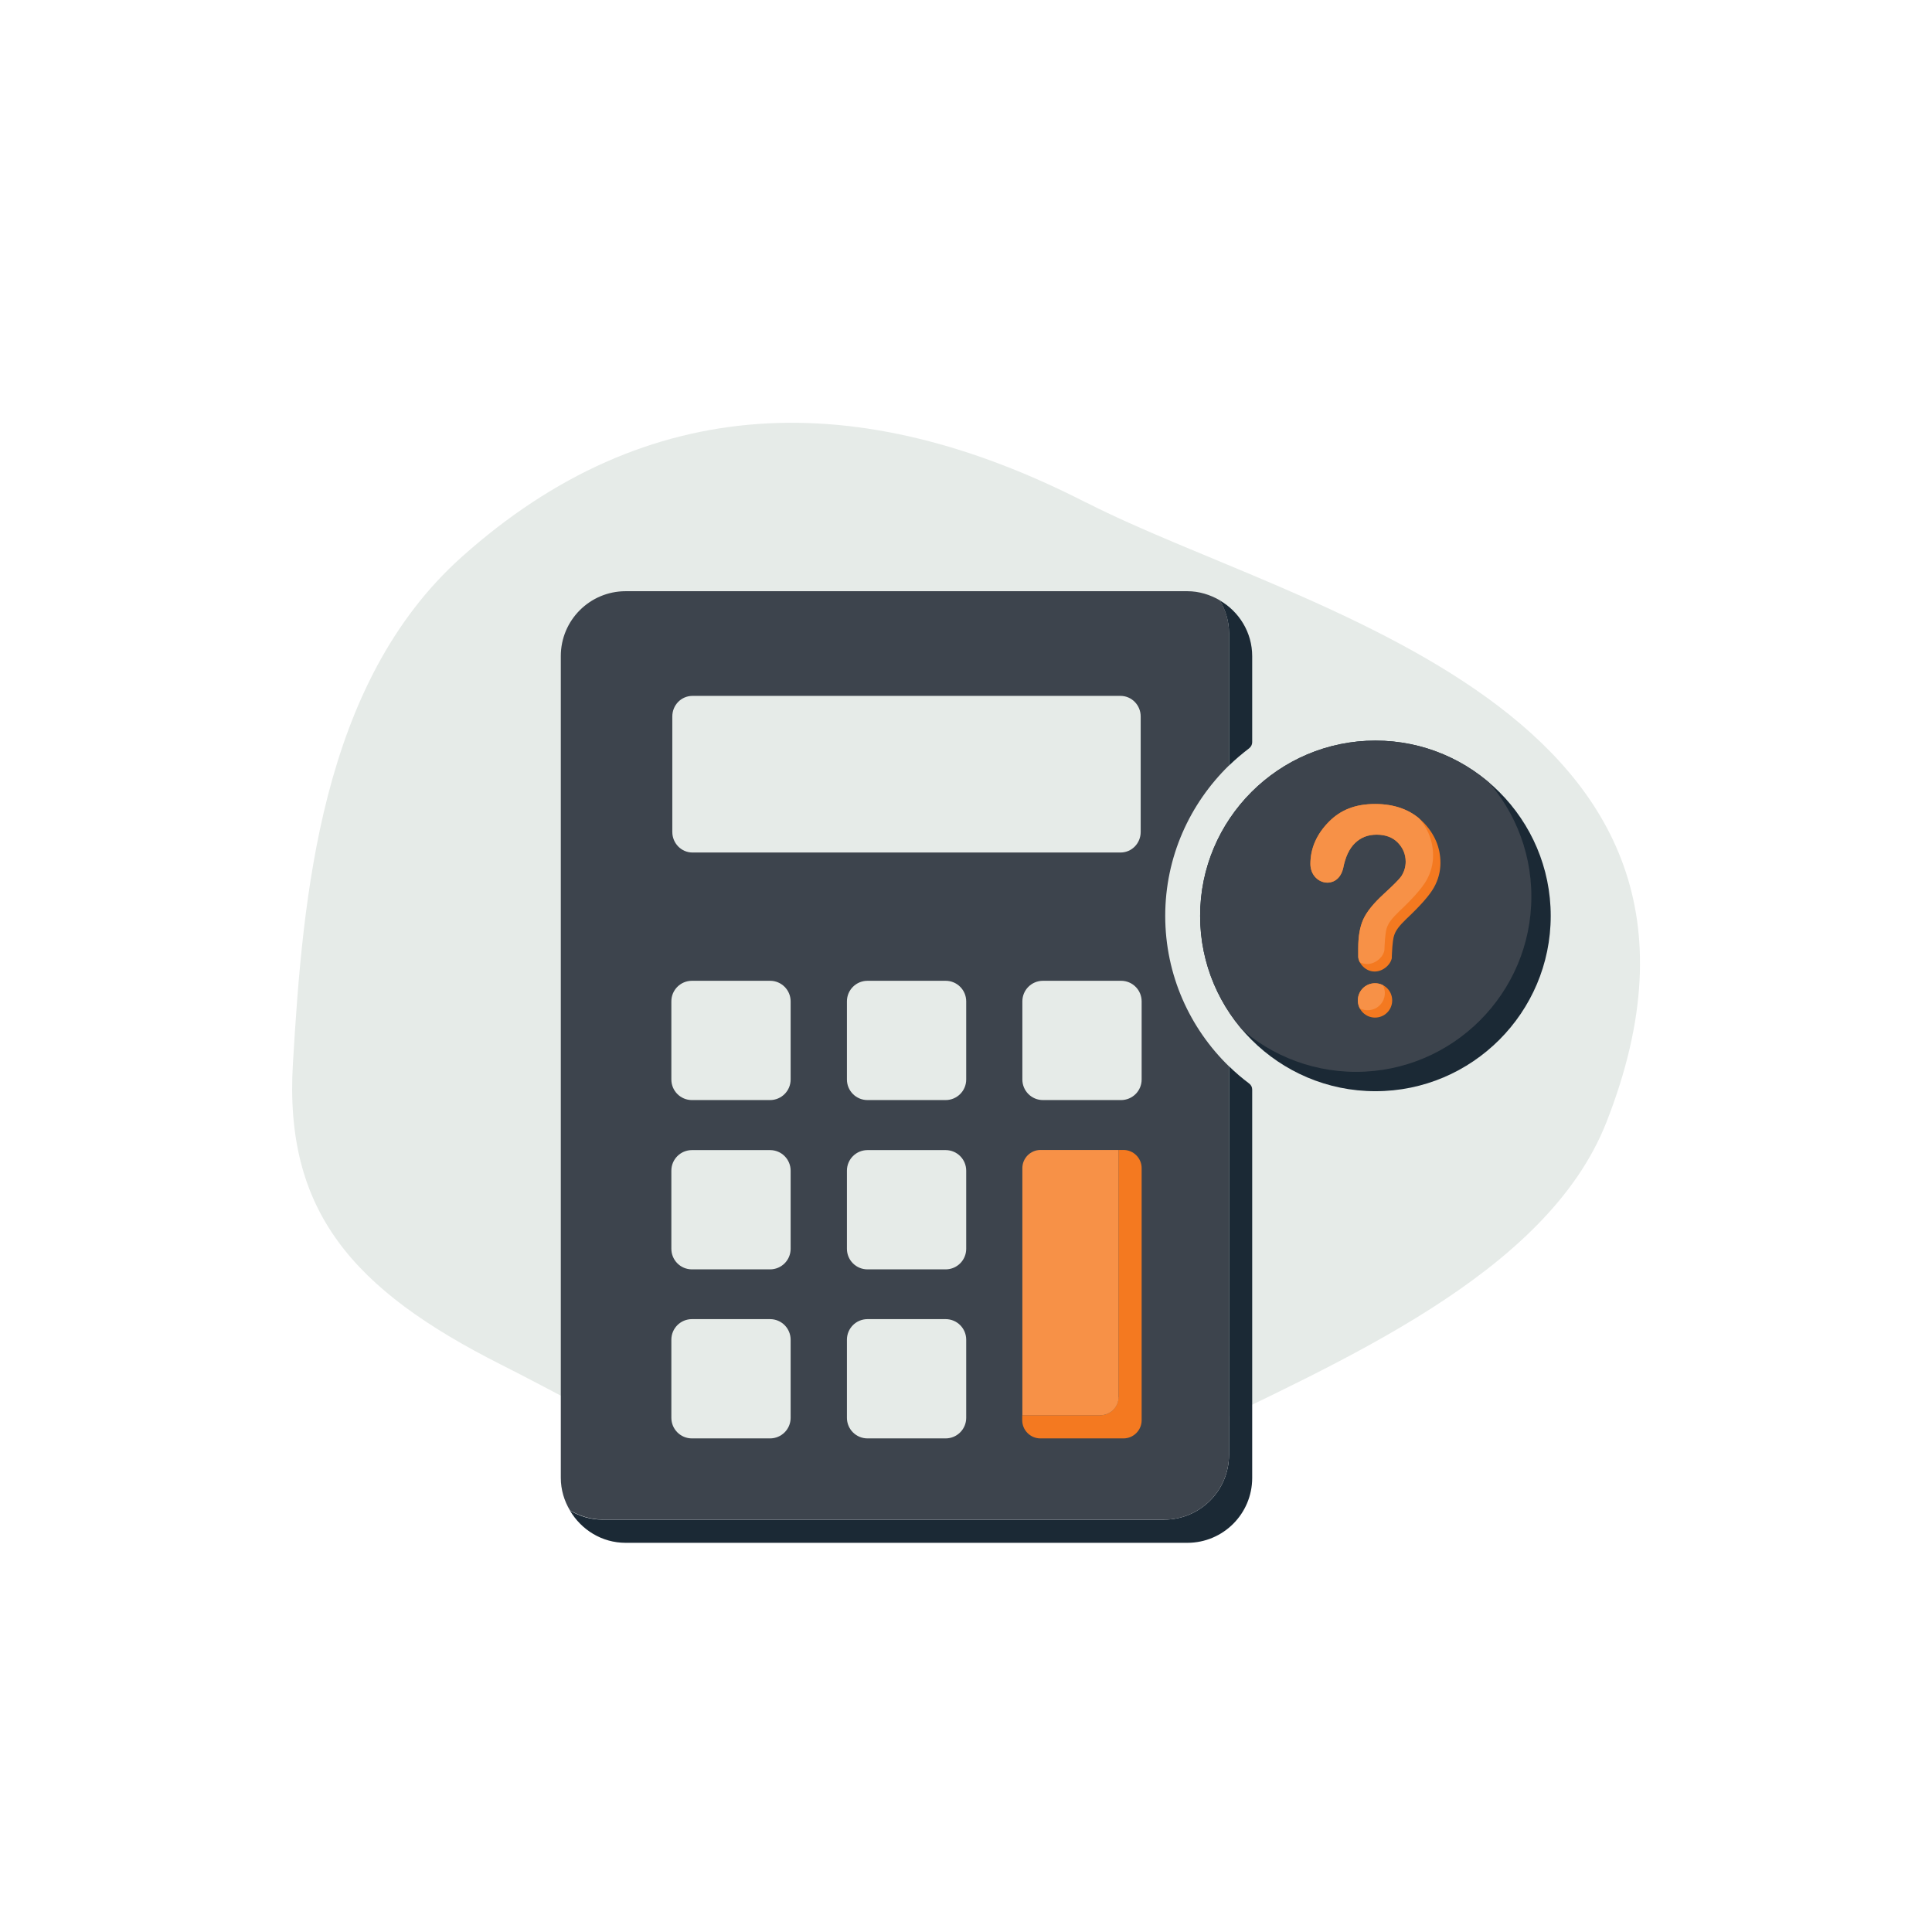
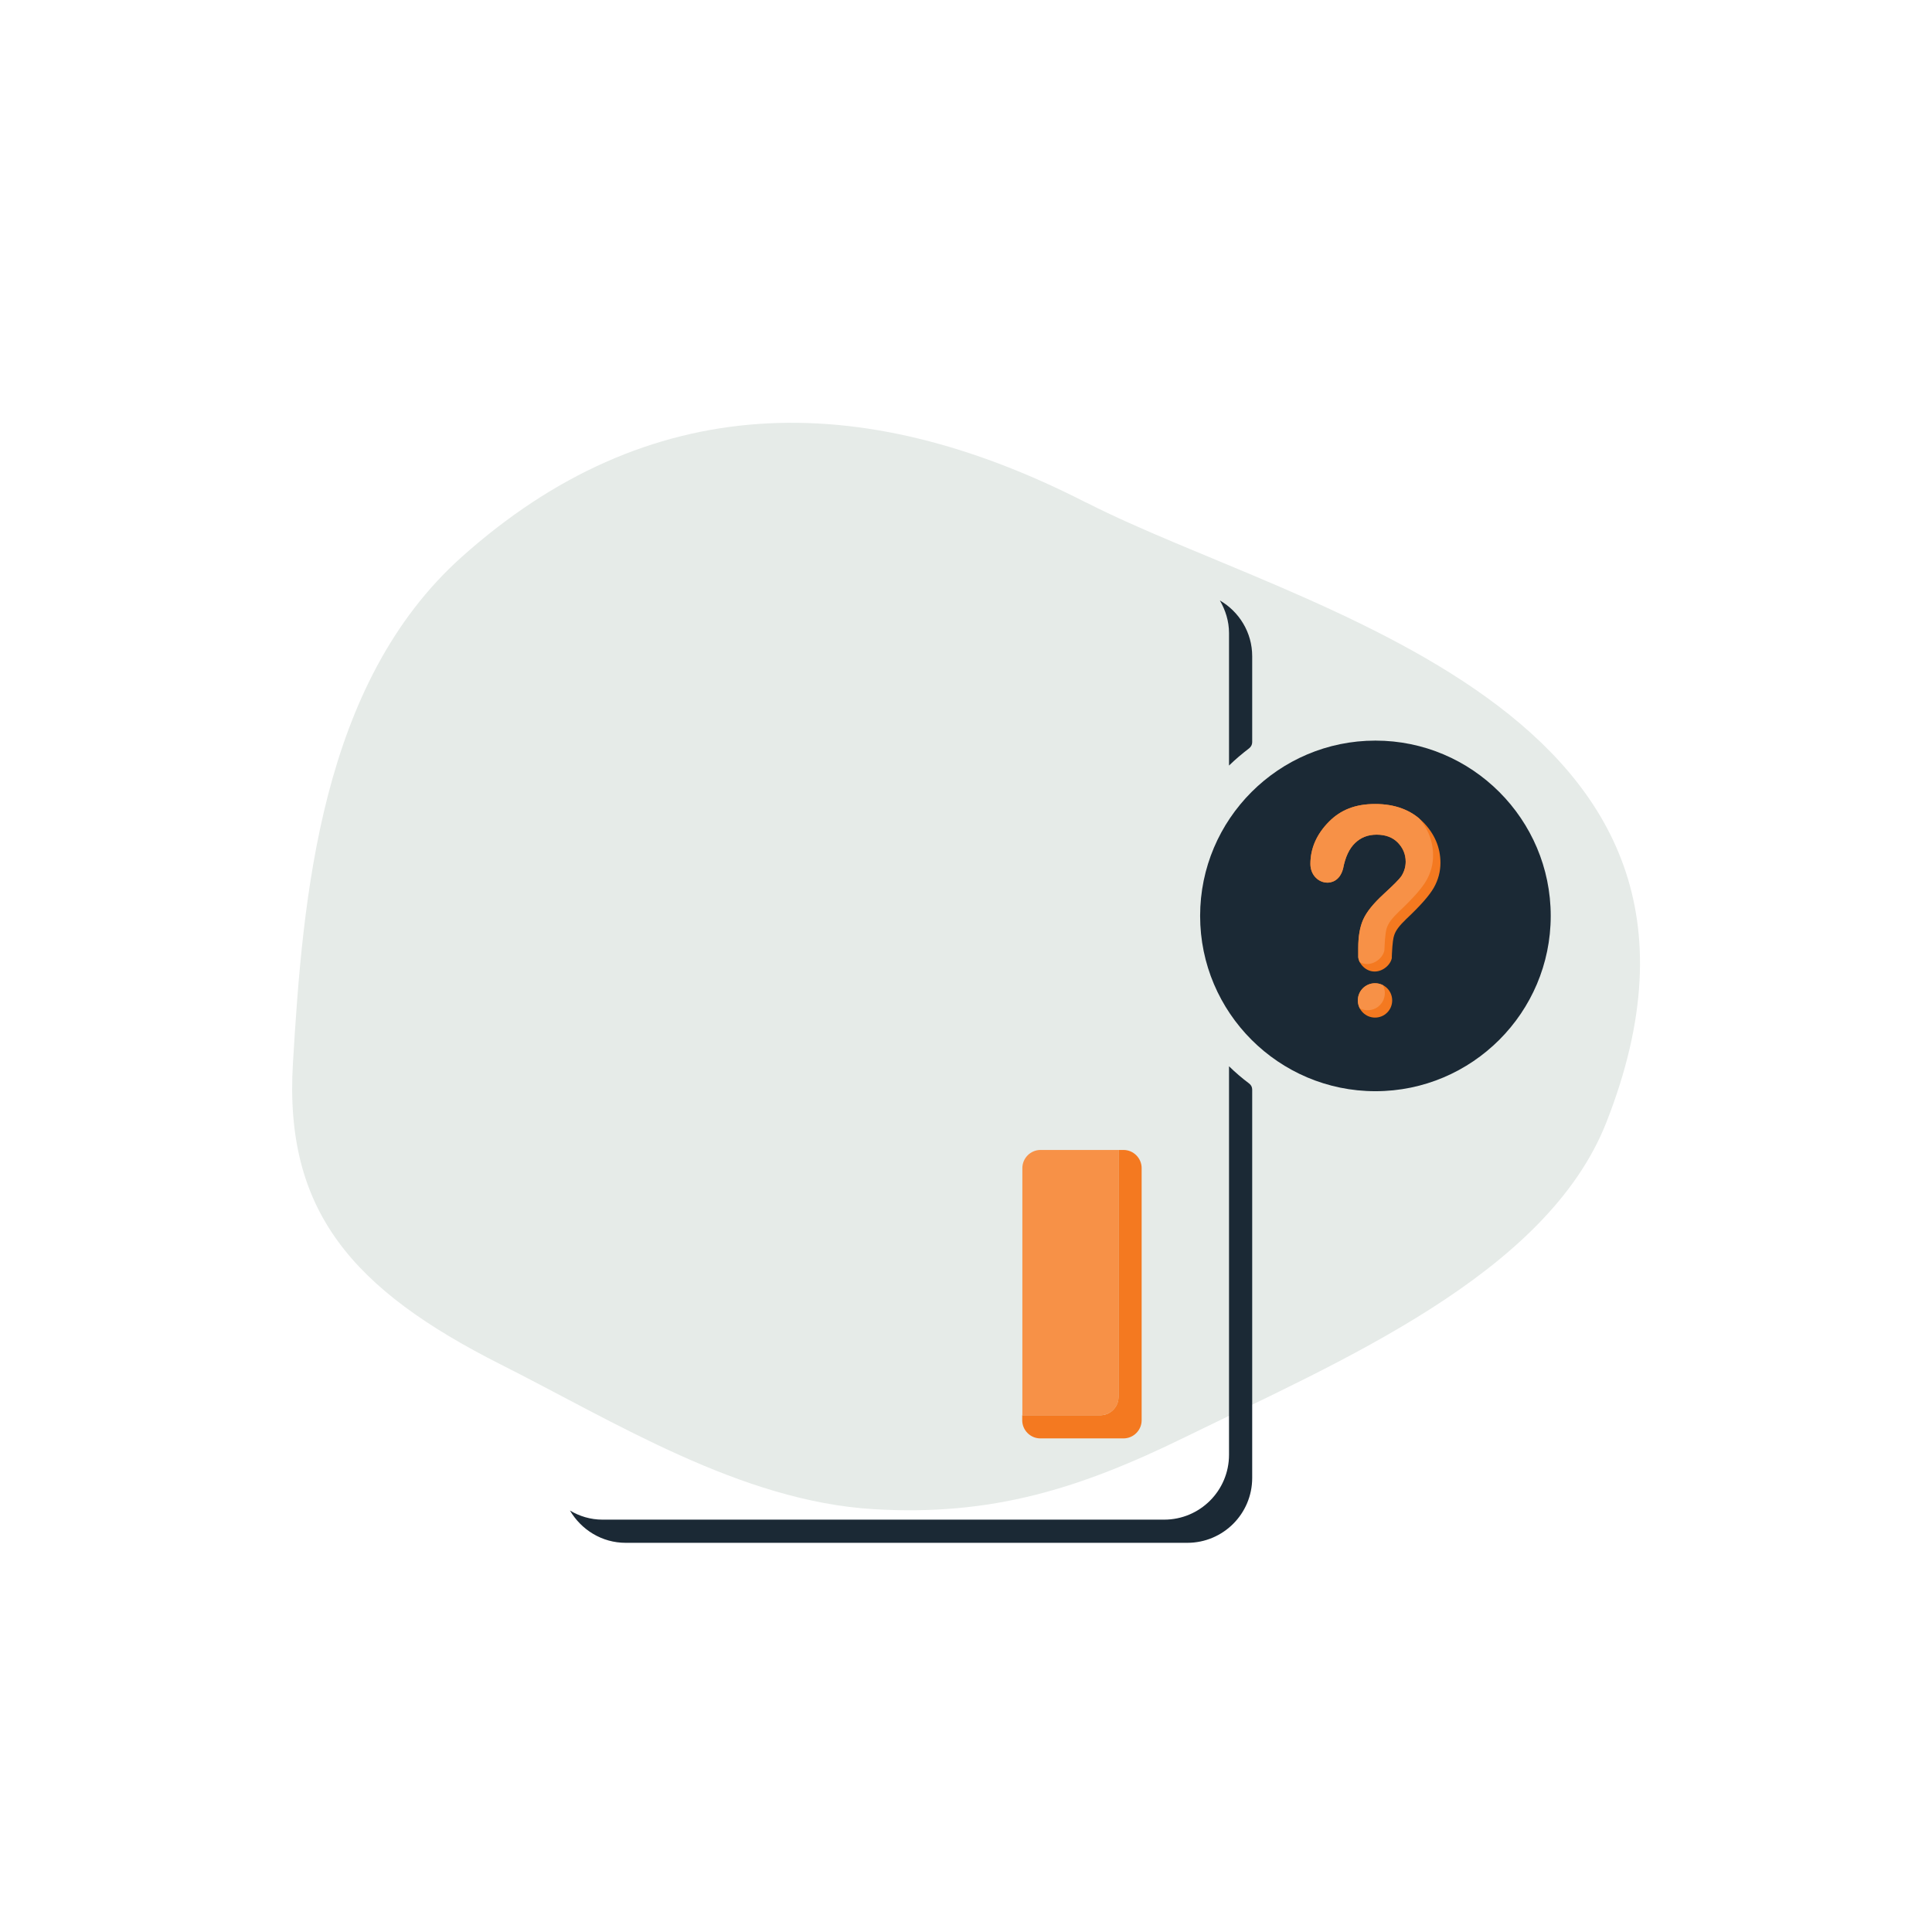
<svg xmlns="http://www.w3.org/2000/svg" id="Layer_1" data-name="Layer 1" viewBox="0 0 141.73 141.73">
  <defs>
    <style>
      .cls-1 {
        clip-path: url(#clippath);
      }

      .cls-2 {
        fill: none;
      }

      .cls-2, .cls-3, .cls-4, .cls-5, .cls-6, .cls-7 {
        stroke-width: 0px;
      }

      .cls-3 {
        fill: #f79147;
      }

      .cls-8 {
        clip-path: url(#clippath-1);
      }

      .cls-9 {
        clip-path: url(#clippath-2);
      }

      .cls-4 {
        fill: #e6ebe8;
      }

      .cls-5 {
        fill: #1b2935;
      }

      .cls-6 {
        fill: #f47920;
      }

      .cls-7 {
        fill: #3d444d;
      }
    </style>
    <clipPath id="clippath">
-       <path class="cls-2" d="M100.9,54.33c-7.09,0-12.86,5.77-12.86,12.86s5.77,12.86,12.86,12.86,12.86-5.77,12.86-12.86-5.77-12.86-12.86-12.86Z" />
-     </clipPath>
+       </clipPath>
    <clipPath id="clippath-1">
      <path class="cls-2" d="M102.1,70.25c0-.05,0-.14.01-.25v-.02c.04-.81.1-1.18.16-1.35.11-.36.37-.71.89-1.21,1.04-.98,1.71-1.74,2.03-2.31.32-.57.48-1.18.48-1.81,0-1.14-.44-2.16-1.3-3.02-.86-.86-2.04-1.3-3.49-1.3s-2.52.43-3.37,1.28c-.92.92-1.38,1.97-1.38,3.12,0,.39.14.75.39,1,.23.24.55.37.86.37.21,0,.9-.07,1.15-1.04h0c.16-.84.45-1.46.88-1.87.43-.41.94-.61,1.58-.61s1.17.19,1.55.58c.38.39.58.86.58,1.4,0,.39-.11.74-.32,1.07-.14.21-.58.65-1.31,1.32-.75.69-1.23,1.29-1.48,1.84-.25.55-.37,1.25-.37,2.09v.04c0,.24,0,.56,0,.65.05.48.54,1.05,1.2,1.05s1.22-.56,1.27-1.04Z" />
    </clipPath>
    <clipPath id="clippath-2">
      <path class="cls-2" d="M100.87,74.65c-.69,0-1.26-.56-1.26-1.26s.56-1.26,1.26-1.26,1.26.56,1.26,1.26-.56,1.26-1.26,1.26Z" />
    </clipPath>
  </defs>
  <path class="cls-4" d="M79.68,36.87c-16.66-8.54-32.21-8.17-45.8,3.98-10.39,9.29-11.66,24.94-12.39,37.14-.66,10.86,4.37,16.62,15.27,22.12,8.32,4.19,17.57,10.01,27.3,10.6,8.7.53,15.17-1.51,22.85-5.27,11.34-5.55,26.54-11.94,30.93-23.1,11.97-30.43-22.64-37.53-38.16-45.48Z" />
  <path class="cls-5" d="M100.9,54.33c-7.09,0-12.86,5.77-12.86,12.86s5.77,12.86,12.86,12.86,12.86-5.77,12.86-12.86-5.77-12.86-12.86-12.86Z" />
  <g class="cls-1">
    <path class="cls-7" d="M99.48,52.91c-7.09,0-12.86,5.77-12.86,12.86s5.77,12.86,12.86,12.86,12.86-5.77,12.86-12.86-5.77-12.86-12.86-12.86Z" />
  </g>
  <rect class="cls-2" x="49.25" y="84.37" width="8.76" height="8.76" rx="1.51" ry="1.51" />
-   <rect class="cls-2" x="49.25" y="71.94" width="8.76" height="8.76" rx="1.51" ry="1.51" />
  <rect class="cls-2" x="74.99" y="71.94" width="8.76" height="8.76" rx="1.51" ry="1.51" />
  <rect class="cls-2" x="62.12" y="84.37" width="8.76" height="8.76" rx="1.51" ry="1.51" />
-   <rect class="cls-2" x="62.12" y="71.94" width="8.76" height="8.76" rx="1.51" ry="1.51" />
  <path class="cls-2" d="M50.8,62.54h31.4c.82,0,1.48-.68,1.48-1.51v-8.47c0-.84-.66-1.51-1.48-1.51h-31.4c-.82,0-1.48.68-1.48,1.51v8.47c0,.84.66,1.51,1.48,1.51Z" />
  <path class="cls-5" d="M90.16,56.16c.46-.45.96-.87,1.47-1.26.14-.11.23-.27.23-.45v-6.31c0-1.75-.96-3.27-2.37-4.09.41.71.67,1.52.67,2.39v9.72Z" />
  <path class="cls-5" d="M90.16,106.72c0,2.63-2.13,4.76-4.76,4.76h-41.2c-.88,0-1.69-.25-2.39-.67.83,1.41,2.34,2.37,4.09,2.37h41.2c2.63,0,4.76-2.13,4.76-4.76v-28.49c0-.18-.08-.34-.23-.45-.52-.39-1.01-.81-1.47-1.26v28.49Z" />
-   <path class="cls-7" d="M85.4,111.48c2.63,0,4.76-2.13,4.76-4.76v-28.49c-2.88-2.8-4.68-6.71-4.68-11.04s1.8-8.23,4.68-11.04v-9.72c0-.88-.25-1.69-.67-2.39-.71-.41-1.52-.67-2.39-.67h-41.2c-2.63,0-4.76,2.13-4.76,4.76v60.28c0,.88.25,1.69.67,2.39.71.41,1.52.67,2.39.67h41.2ZM70.88,104.01c0,.84-.68,1.51-1.51,1.51h-5.73c-.84,0-1.51-.68-1.51-1.51v-5.73c0-.84.68-1.51,1.51-1.51h5.73c.84,0,1.51.68,1.51,1.51v5.73ZM70.88,91.61c0,.84-.68,1.51-1.51,1.51h-5.73c-.84,0-1.51-.68-1.51-1.51v-5.73c0-.84.68-1.51,1.51-1.51h5.73c.84,0,1.51.68,1.51,1.51v5.73ZM70.88,79.19c0,.84-.68,1.51-1.51,1.51h-5.73c-.84,0-1.51-.68-1.51-1.51v-5.73c0-.84.68-1.51,1.51-1.51h5.73c.84,0,1.51.68,1.51,1.51v5.73ZM83.75,79.19c0,.84-.68,1.51-1.51,1.51h-5.73c-.84,0-1.51-.68-1.51-1.51v-5.73c0-.84.68-1.51,1.51-1.51h5.73c.84,0,1.51.68,1.51,1.51v5.73ZM49.32,52.56c0-.84.66-1.51,1.48-1.51h31.4c.82,0,1.48.68,1.48,1.51v8.47c0,.84-.66,1.51-1.48,1.51h-31.4c-.82,0-1.48-.68-1.48-1.51v-8.47ZM49.25,73.46c0-.84.68-1.51,1.51-1.51h5.73c.84,0,1.51.68,1.51,1.51v5.73c0,.84-.68,1.51-1.51,1.51h-5.73c-.84,0-1.51-.68-1.51-1.51v-5.73ZM49.25,85.88c0-.84.68-1.51,1.51-1.51h5.73c.84,0,1.51.68,1.51,1.51v5.73c0,.84-.68,1.51-1.51,1.51h-5.73c-.84,0-1.51-.68-1.51-1.51v-5.73ZM49.25,98.28c0-.84.68-1.51,1.51-1.51h5.73c.84,0,1.51.68,1.51,1.51v5.73c0,.84-.68,1.51-1.51,1.51h-5.73c-.84,0-1.51-.68-1.51-1.51v-5.73Z" />
  <g>
    <path class="cls-6" d="M82.42,84.36h-.37v18.13c0,.73-.6,1.33-1.33,1.33h-5.73v.37c0,.73.6,1.33,1.33,1.33h6.1c.73,0,1.33-.6,1.33-1.33v-18.5c0-.73-.6-1.33-1.33-1.33Z" />
    <path class="cls-3" d="M82.05,102.49v-18.13h-5.72c-.73,0-1.33.6-1.33,1.33v18.13h5.73c.73,0,1.33-.6,1.33-1.33Z" />
  </g>
  <path class="cls-6" d="M102.1,70.25c0-.05,0-.14.01-.25v-.02c.04-.81.1-1.18.16-1.35.11-.36.37-.71.89-1.21,1.04-.98,1.71-1.74,2.03-2.31.32-.57.48-1.18.48-1.81,0-1.14-.44-2.16-1.3-3.02-.86-.86-2.04-1.3-3.49-1.3s-2.52.43-3.37,1.28c-.92.92-1.38,1.97-1.38,3.12,0,.39.14.75.39,1,.23.24.55.37.86.37.21,0,.9-.07,1.15-1.04h0c.16-.84.45-1.46.88-1.87.43-.41.94-.61,1.58-.61s1.17.19,1.55.58c.38.39.58.86.58,1.4,0,.39-.11.74-.32,1.07-.14.21-.58.65-1.31,1.32-.75.69-1.23,1.29-1.48,1.84-.25.55-.37,1.25-.37,2.09v.04c0,.24,0,.56,0,.65.05.48.54,1.05,1.2,1.05s1.22-.56,1.27-1.04Z" />
  <path class="cls-6" d="M100.87,74.65c-.69,0-1.26-.56-1.26-1.26s.56-1.26,1.26-1.26,1.26.56,1.26,1.26-.56,1.26-1.26,1.26Z" />
  <g class="cls-8">
    <path class="cls-3" d="M101.56,69.71c0-.05,0-.14.01-.25v-.02c.04-.81.1-1.18.16-1.35.11-.36.37-.71.89-1.21,1.04-.98,1.71-1.74,2.03-2.31.32-.57.48-1.18.48-1.81,0-1.14-.44-2.16-1.3-3.02-.86-.86-2.04-1.3-3.49-1.3s-2.52.43-3.37,1.28c-.92.92-1.38,1.97-1.38,3.12,0,.39.14.75.39,1,.23.24.5,2.26.82,2.26.21,0,.9-.07,1.15-1.04l.58-.48c.23-.73.27-.93.62-1.45.33-.49.62-.55,1.25-.55s1.17.19,1.55.58c.38.39.62-1.04.62-.5,0,.39-.11.74-.32,1.07-.14.21-.58.65-1.31,1.32-.75.69-1.23,1.29-1.48,1.84-.25.55-.37,1.25-.37,2.09v.04c0,.24,0,.56,0,.65.05.48.54,1.05,1.2,1.05s1.22-.56,1.27-1.04Z" />
  </g>
  <g class="cls-9">
    <path class="cls-3" d="M100.33,74.11c-.69,0-1.26-.56-1.26-1.26s.56-1.26,1.26-1.26,1.26.56,1.26,1.26-.56,1.26-1.26,1.26Z" />
  </g>
</svg>